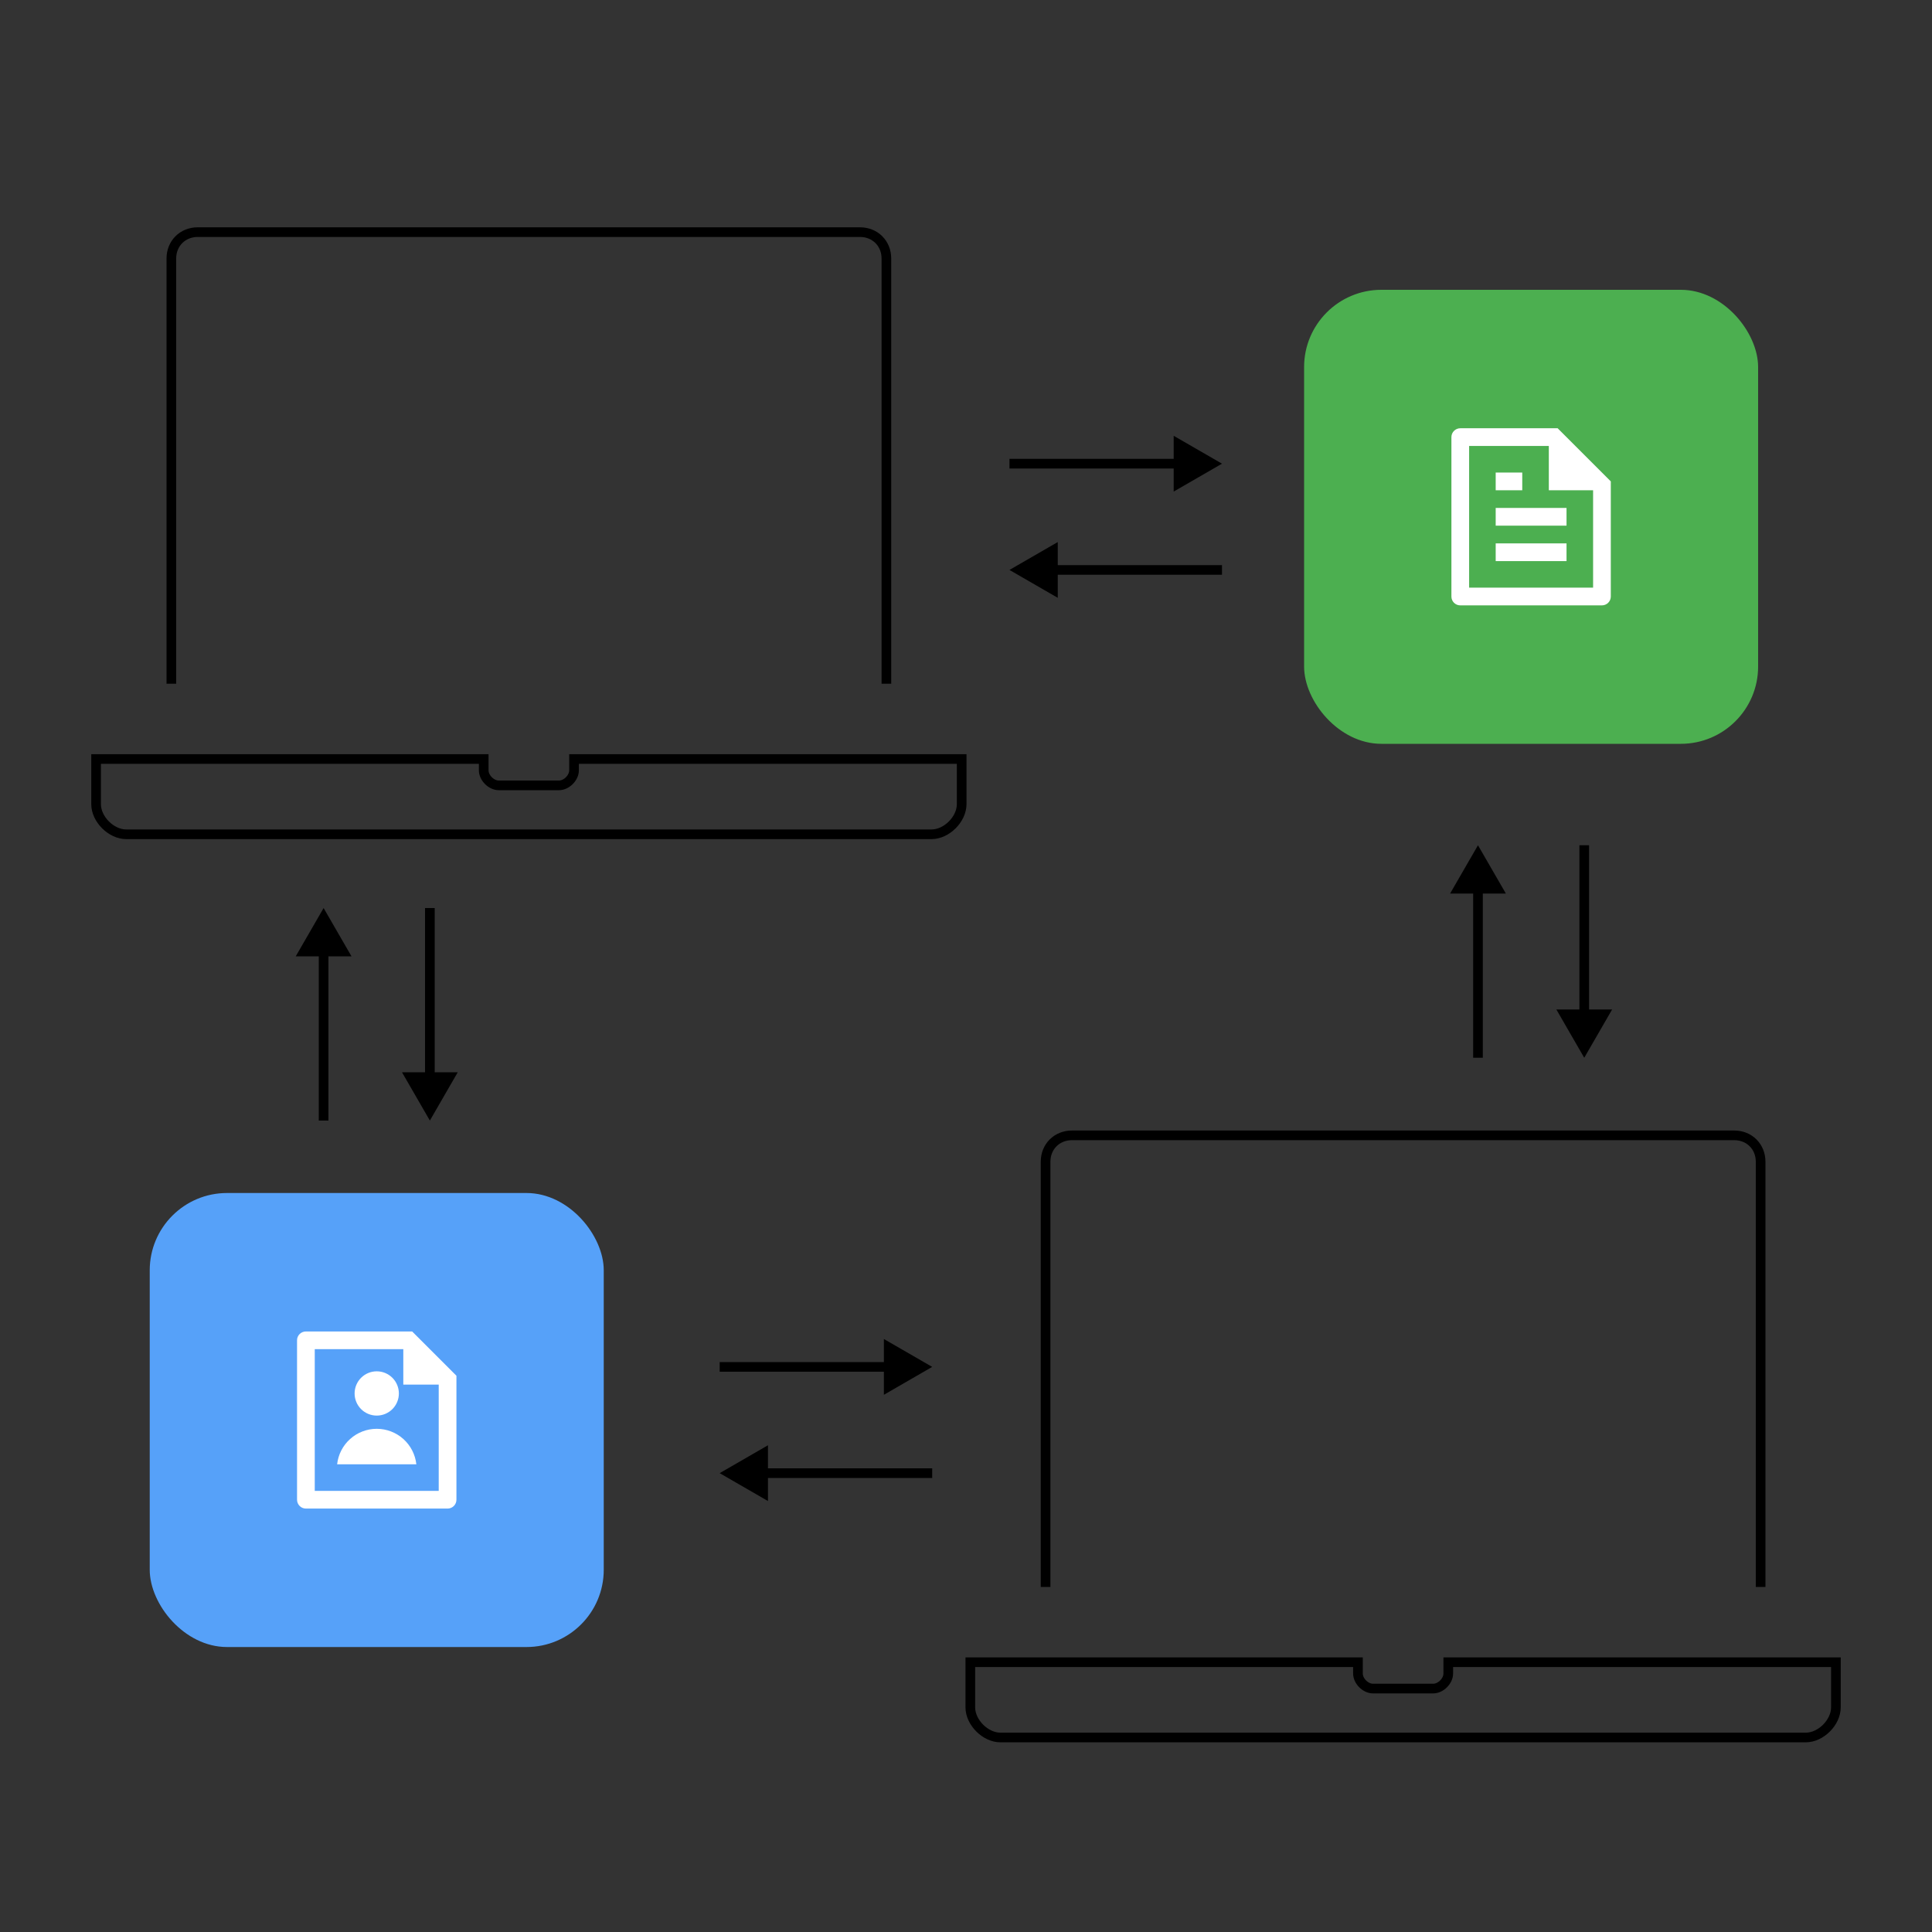
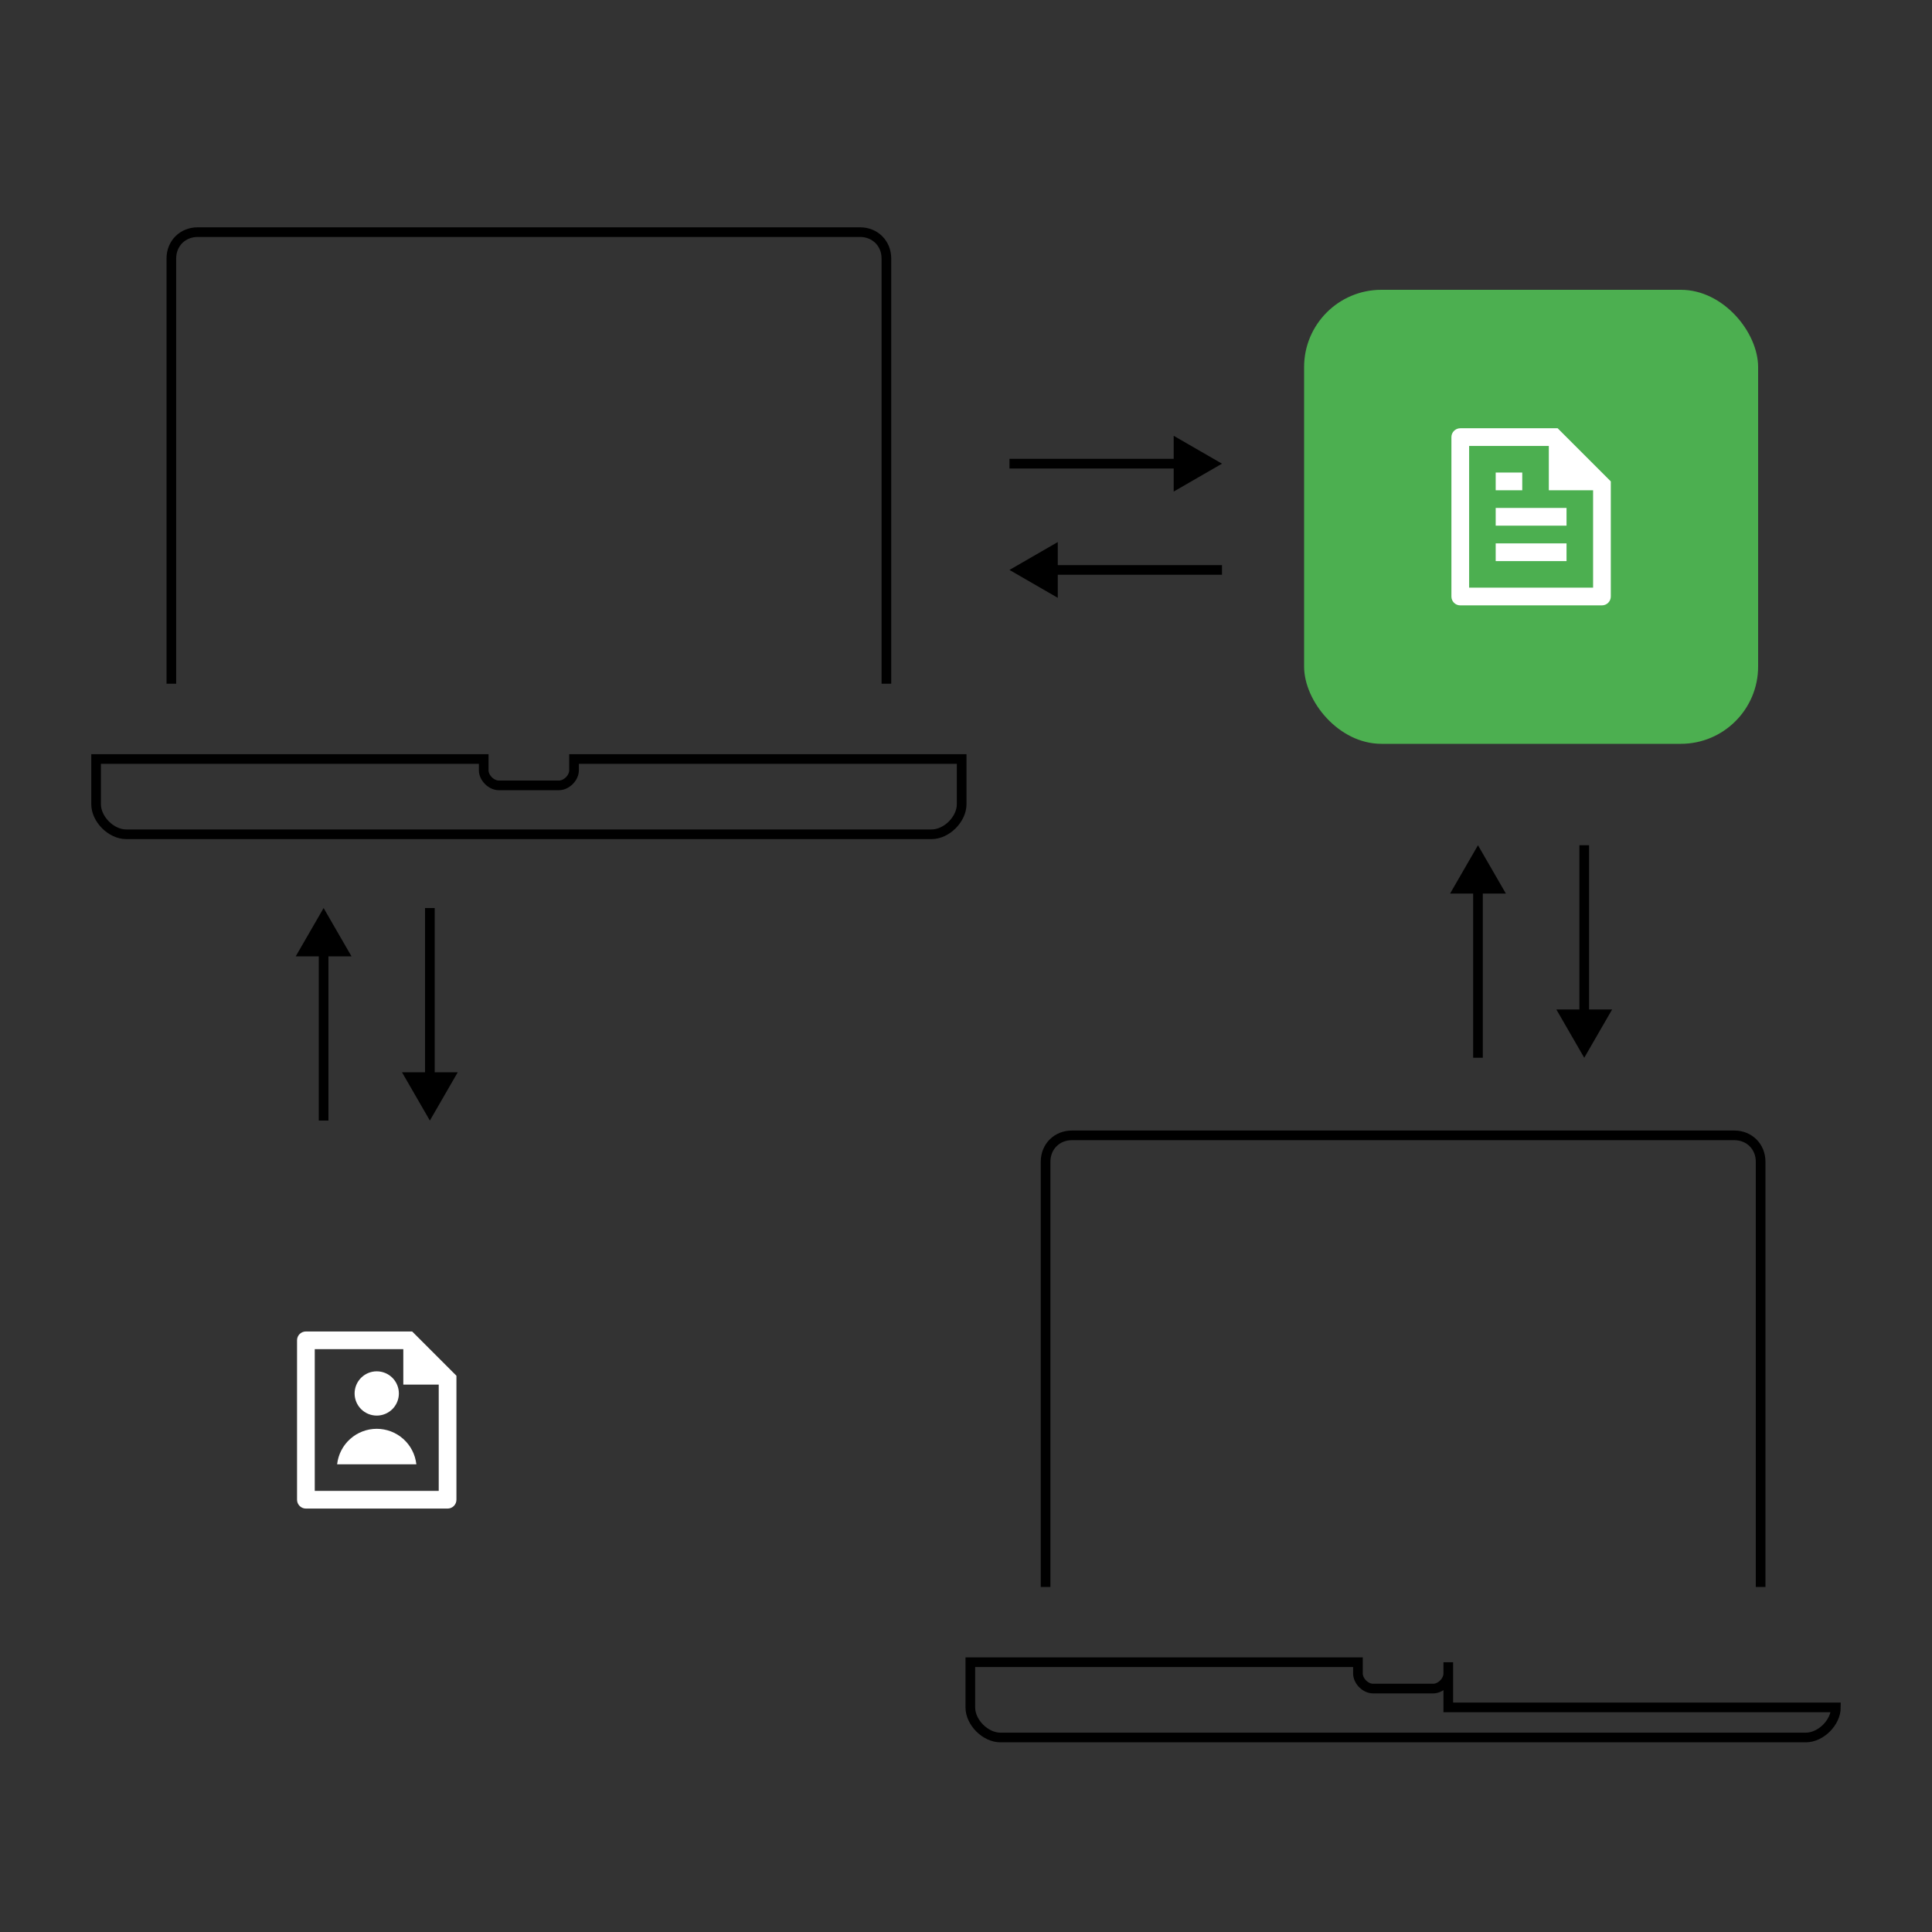
<svg xmlns="http://www.w3.org/2000/svg" width="400" height="400" viewBox="0 0 400 400" fill="none">
  <rect x="0" y="0" width="400" height="400" fill="#333333" stroke="none" />
  <path d="M183.518 141.562V53.517C183.518 50.4 181.181 48.062 178.064 48.062H40.931C37.814 48.062 35.477 50.4 35.477 53.517V141.562" stroke="black" stroke-width="2" />
  <path d="M118.849 157.146V159.483C118.849 161.042 117.29 162.6 115.732 162.6H103.265C101.707 162.6 100.149 161.042 100.149 159.483V157.146H19.895V166.496C19.895 169.612 23.011 172.729 26.128 172.729H192.87C195.986 172.729 199.103 169.612 199.103 166.496V157.146H118.849Z" stroke="black" stroke-width="2" />
-   <rect x="31" y="247" width="94" height="94" rx="16" fill="#56A1F9" />
  <rect x="270" y="60" width="94" height="94" rx="16" fill="#4CAF50" />
  <path d="M364.518 328.562V240.517C364.518 237.4 362.181 235.062 359.064 235.062H221.931C218.814 235.062 216.477 237.4 216.477 240.517V328.562" stroke="black" stroke-width="2" />
-   <path d="M299.849 344.146V346.483C299.849 348.042 298.29 349.6 296.732 349.6H284.265C282.707 349.6 281.149 348.042 281.149 346.483V344.146H200.895V353.496C200.895 356.612 204.011 359.729 207.128 359.729H373.87C376.986 359.729 380.103 356.612 380.103 353.496V344.146H299.849Z" stroke="black" stroke-width="2" />
+   <path d="M299.849 344.146V346.483C299.849 348.042 298.29 349.6 296.732 349.6H284.265C282.707 349.6 281.149 348.042 281.149 346.483V344.146H200.895V353.496C200.895 356.612 204.011 359.729 207.128 359.729H373.87C376.986 359.729 380.103 356.612 380.103 353.496H299.849Z" stroke="black" stroke-width="2" />
  <path d="M83.5 279.333H65.167V308.667H90.833V286.667H83.5V279.333ZM61.5 277.485C61.5 276.481 62.319 275.667 63.331 275.667H85.333L94.5 284.833V310.487C94.502 310.728 94.456 310.967 94.365 311.19C94.275 311.413 94.141 311.616 93.972 311.787C93.803 311.959 93.602 312.095 93.38 312.189C93.158 312.283 92.92 312.332 92.68 312.333H63.321C62.839 312.33 62.378 312.137 62.038 311.797C61.697 311.457 61.504 310.996 61.5 310.515V277.485ZM78 293.083C76.784 293.083 75.619 292.601 74.759 291.741C73.9 290.881 73.417 289.716 73.417 288.5C73.417 287.285 73.9 286.119 74.759 285.259C75.619 284.4 76.784 283.917 78 283.917C79.216 283.917 80.381 284.4 81.241 285.259C82.1 286.119 82.583 287.285 82.583 288.5C82.583 289.716 82.1 290.881 81.241 291.741C80.381 292.601 79.216 293.083 78 293.083ZM69.799 303.167C70.022 301.147 70.981 299.281 72.495 297.925C74.008 296.569 75.968 295.819 78 295.819C80.032 295.819 81.992 296.569 83.505 297.925C85.019 299.281 85.978 301.147 86.201 303.167H69.799Z" fill="white" />
  <path d="M333.5 99.666V123.487C333.502 123.728 333.456 123.966 333.365 124.189C333.275 124.412 333.141 124.615 332.972 124.787C332.803 124.958 332.602 125.095 332.38 125.188C332.158 125.282 331.92 125.331 331.68 125.333H302.321C301.838 125.333 301.375 125.141 301.034 124.8C300.693 124.459 300.5 123.997 300.5 123.514V90.485C300.5 89.5 301.323 88.666 302.337 88.666H322.494L333.5 99.666ZM329.833 101.5H320.667V92.333H304.167V121.666H329.833V101.5ZM309.667 97.833H315.167V101.5H309.667V97.833ZM309.667 105.166H324.333V108.833H309.667V105.166ZM309.667 112.5H324.333V116.166H309.667V112.5Z" fill="white" />
  <path d="M67 188L61.227 198L72.773 198L67 188ZM68 232L68 197L66 197L66 232L68 232Z" fill="black" />
  <path d="M89 232L94.773 222L83.227 222L89 232ZM88 188L88 223L90 223L90 188L88 188Z" fill="black" />
-   <path d="M193 283L183 277.227L183 288.774L193 283ZM149 284L184 284L184 282L149 282L149 284Z" fill="black" />
-   <path d="M149 305L159 310.773L159 299.226L149 305ZM193 304L158 304L158 306L193 306L193 304Z" fill="black" />
  <path d="M253 96L243 90.227L243 101.774L253 96ZM209 97L244 97L244 95L209 95L209 97Z" fill="black" />
  <path d="M209 118L219 123.773L219 112.226L209 118ZM253 117L218 117L218 119L253 119L253 117Z" fill="black" />
  <path d="M306 175L300.226 185L311.774 185L306 175ZM307 219L307 184L305 184L305 219L307 219Z" fill="black" />
  <path d="M328 219L333.774 209L322.226 209L328 219ZM327 175L327 210L329 210L329 175L327 175Z" fill="black" />
</svg>